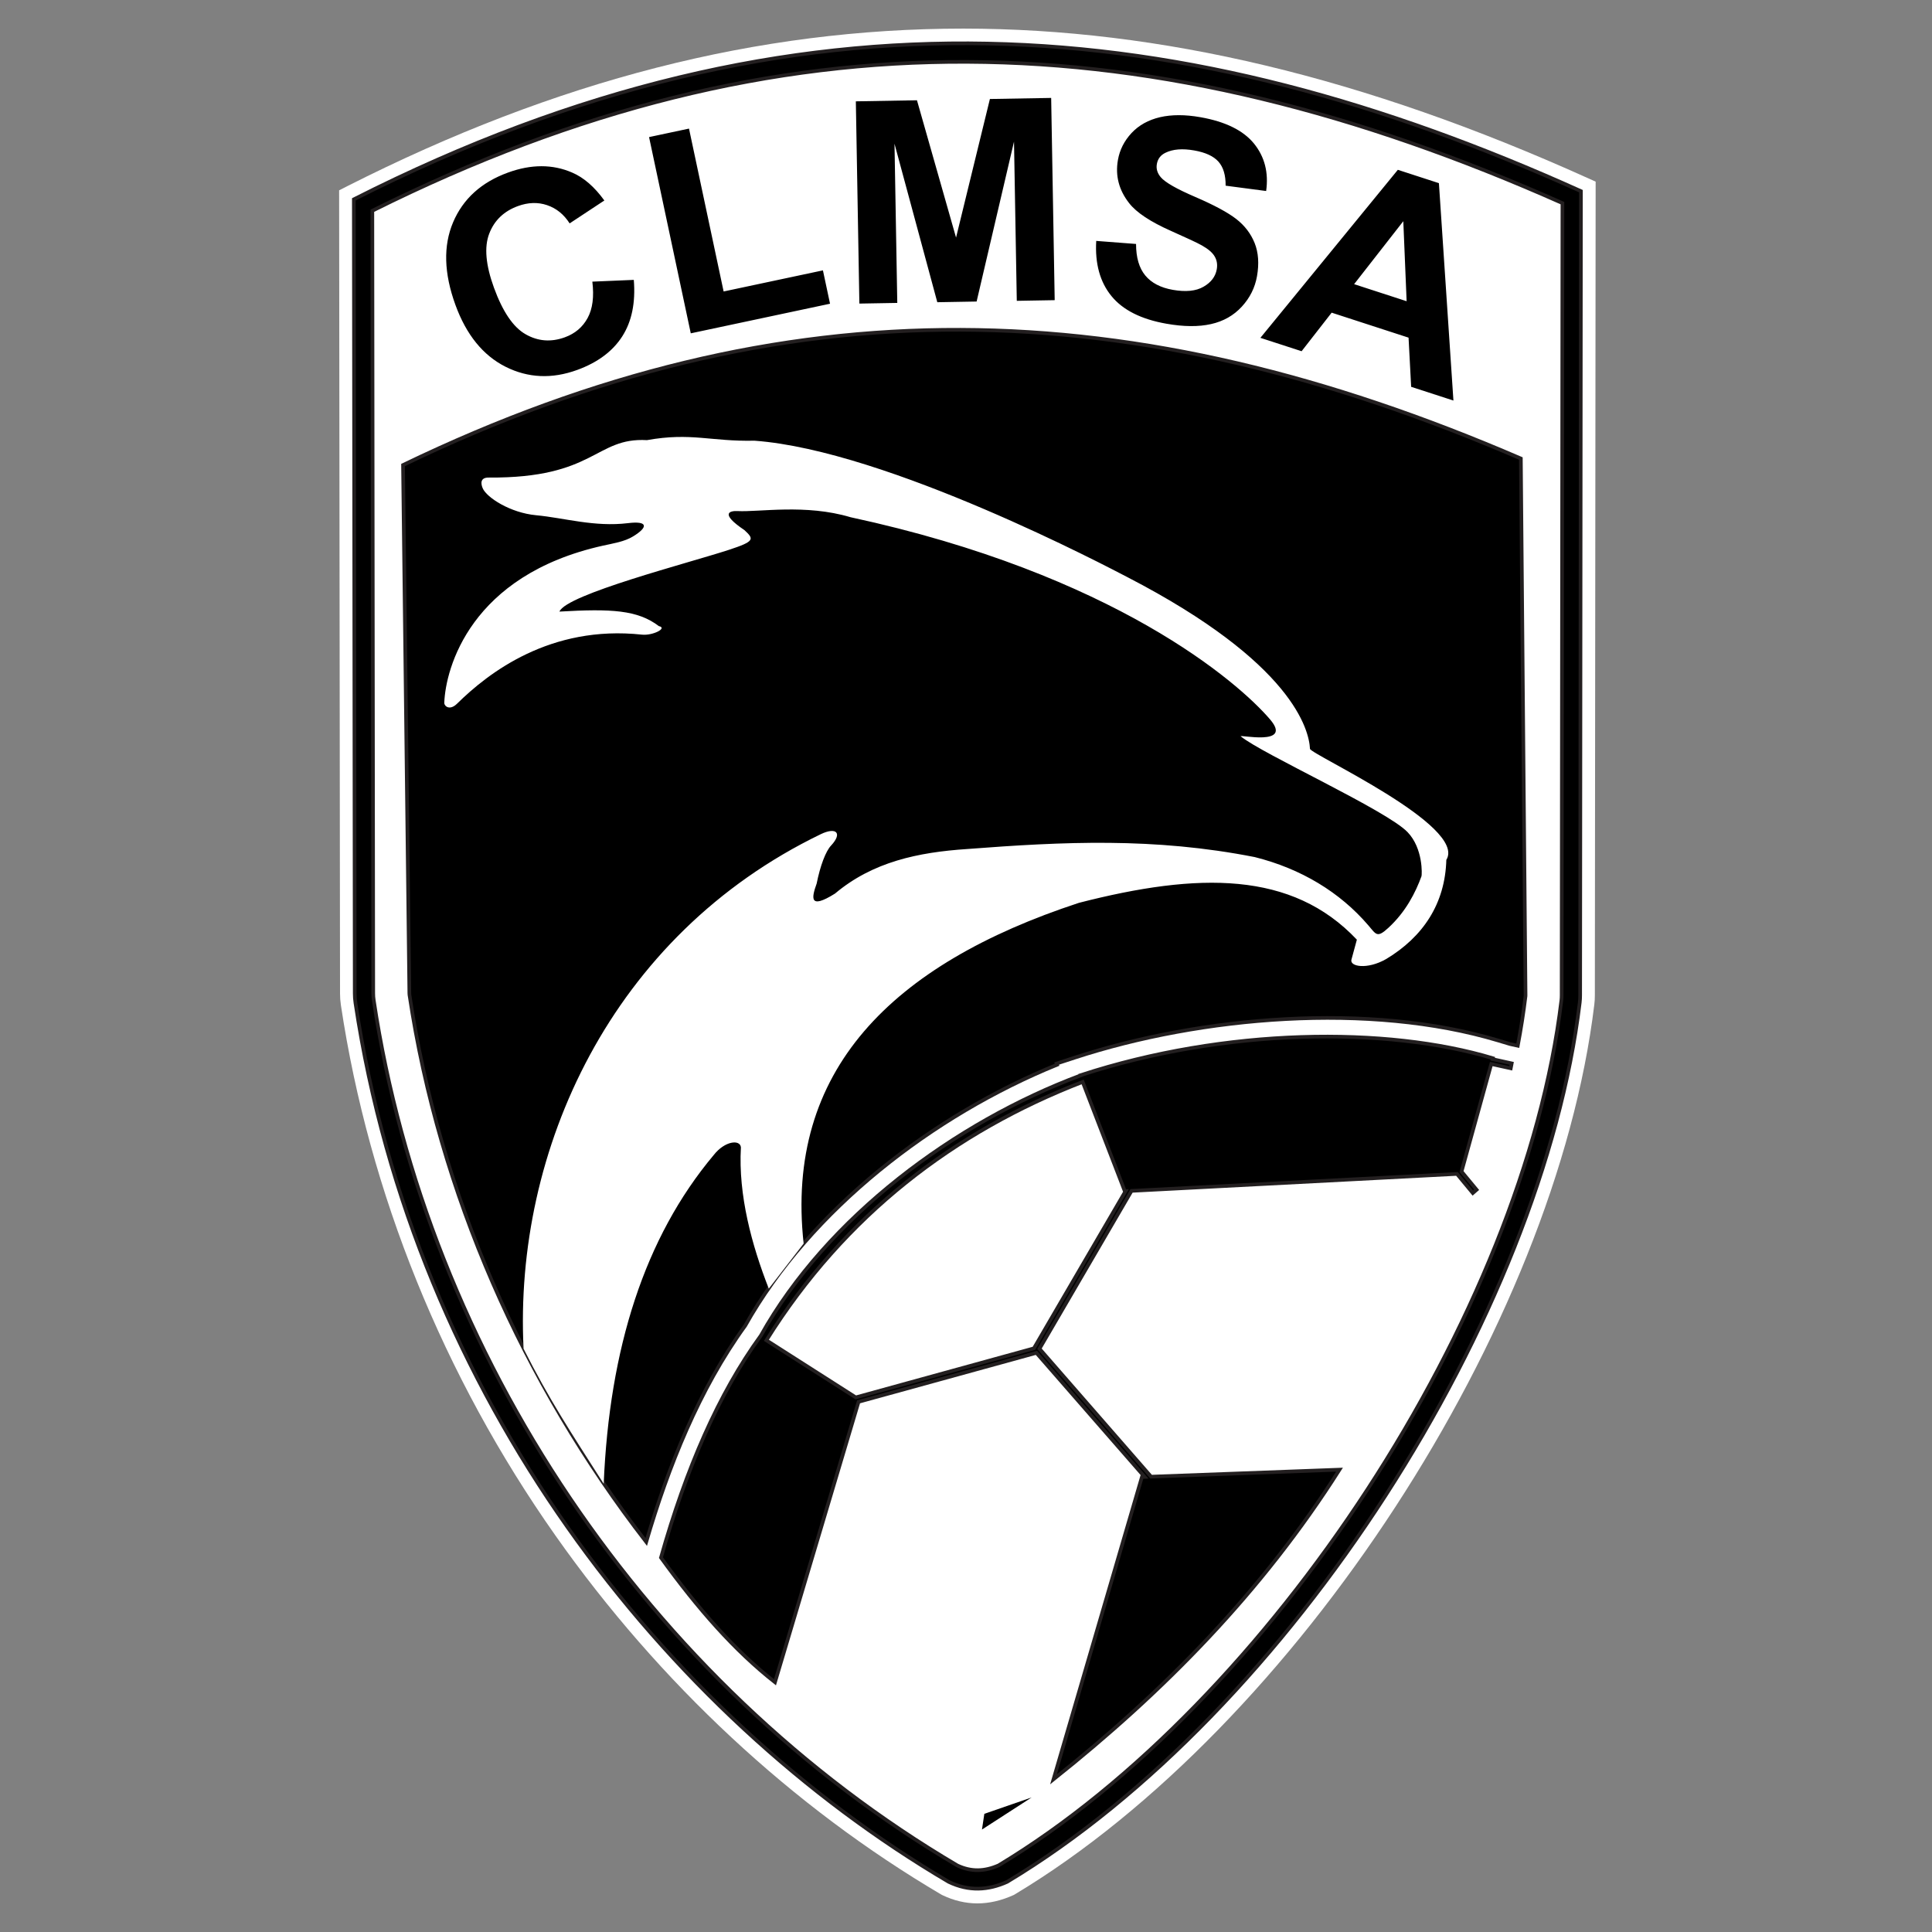
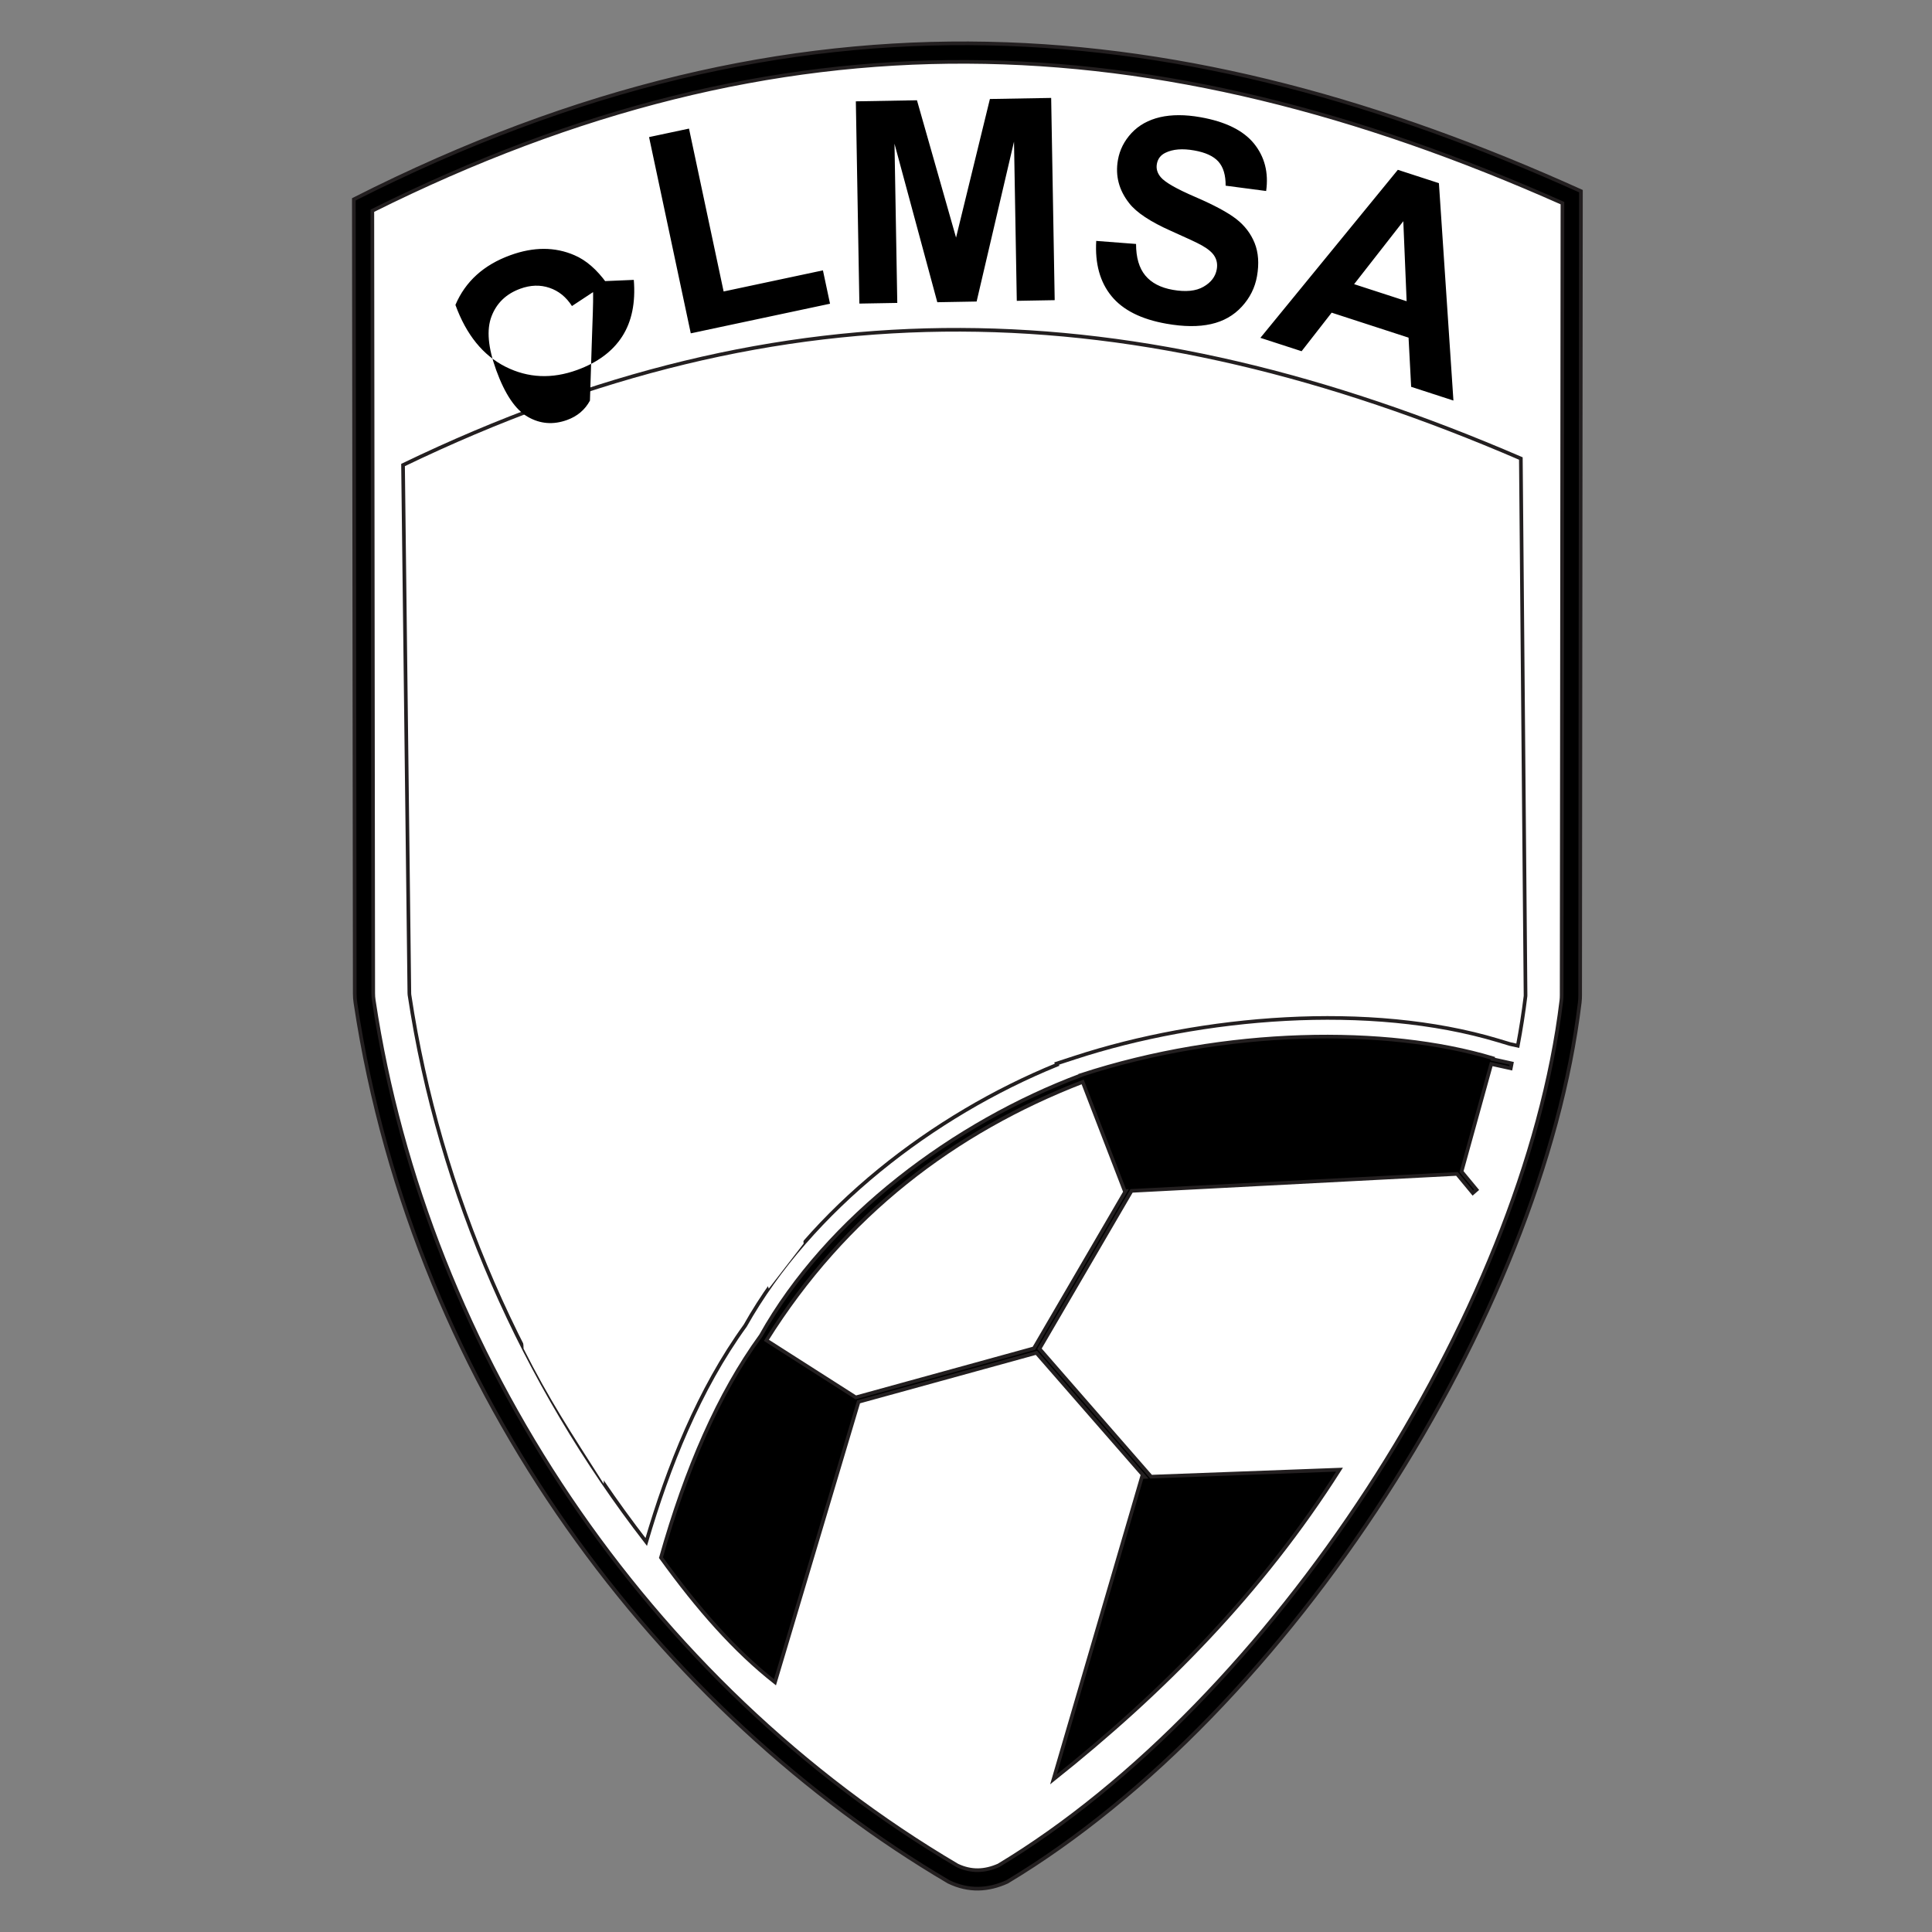
<svg xmlns="http://www.w3.org/2000/svg" version="1.1" id="Layer_1_copy" x="0px" y="0px" width="300px" height="300px" viewBox="0 0 300 300" enable-background="new 0 0 300 300" xml:space="preserve">
  <rect x="0" y="0" width="300" height="300" fill="#808080" stroke="none" />
-   <path fill="#FFFFFF" d="M246.427,27.601C211.872,12.017,180.188,4.442,149.56,4.442c-31.854,0-63.141,8.005-95.65,24.474  l-1.251,0.636L52.8,154.251c0,0.638,0.042,1.201,0.135,1.829c4.376,29.142,15.896,57.621,33.314,82.36  c16.115,22.889,36.836,42.167,59.921,55.75l0.072,0.042l0.075,0.036c1.778,0.856,3.615,1.29,5.458,1.29  c1.825,0,3.703-0.432,5.582-1.282l0.104-0.048l0.1-0.06c43.604-26.157,83.98-88.159,90.006-138.212  c0.056-0.455,0.081-0.901,0.081-1.402l0.123-126.349L246.427,27.601z" />
  <g>
    <path fill-rule="evenodd" clip-rule="evenodd" fill="#FFFFFF" d="M245.488,29.682l-0.123,124.871c0,0.387-0.019,0.747-0.064,1.131   c-5.837,48.484-44.98,110.173-88.914,136.527c-2.938,1.328-5.953,1.506-9.079,0c-44.194-26.005-82.944-75.398-92.114-136.47   c-0.076-0.514-0.11-0.975-0.11-1.492l-0.14-123.297C124.457-4.263,184.302,2.088,245.488,29.682z" />
    <path fill-rule="evenodd" clip-rule="evenodd" d="M155.059,289.658c42.097-25.339,81.523-85.587,87.391-134.313   c0.031-0.264,0.043-0.526,0.043-0.795l0.122-123.008C178.862,3.202,121.463,0.988,57.817,32.723l0.138,121.522   c0.001,0.364,0.026,0.713,0.08,1.07c8.271,55.089,42.617,106.062,90.621,134.355C150.836,290.689,152.885,290.604,155.059,289.658z    M54.943,30.952c69.513-35.215,129.358-28.864,190.545-1.27l-0.123,124.871c0,0.387-0.019,0.747-0.064,1.131   c-5.837,48.484-44.98,110.173-88.914,136.527c-2.938,1.328-5.953,1.506-9.079,0c-44.194-26.005-82.944-75.398-92.114-136.47   c-0.076-0.514-0.11-0.975-0.11-1.492L54.943,30.952z" />
    <path fill="none" stroke="#231F20" stroke-width="0.567" stroke-miterlimit="22.926" d="M155.059,289.658   c42.097-25.339,81.523-85.587,87.391-134.313c0.031-0.264,0.043-0.526,0.043-0.795l0.122-123.008   C178.862,3.202,121.463,0.988,57.817,32.723l0.138,121.522c0.001,0.364,0.026,0.713,0.08,1.07   c8.271,55.089,42.617,106.062,90.621,134.355C150.836,290.689,152.885,290.604,155.059,289.658z M54.943,30.952   c69.513-35.215,129.358-28.864,190.545-1.27l-0.123,124.871c0,0.387-0.019,0.747-0.064,1.131   c-5.837,48.484-44.98,110.173-88.914,136.527c-2.938,1.328-5.953,1.506-9.079,0c-44.194-26.005-82.944-75.398-92.114-136.47   c-0.076-0.514-0.11-0.975-0.11-1.492L54.943,30.952z" />
-     <path fill-rule="evenodd" clip-rule="evenodd" d="M235.679,162.386c0.49-2.596,0.896-5.165,1.202-7.699   c0.005-0.046,0.005-0.093,0.005-0.14l-0.729-83.349c-60.099-25.931-114.041-27.712-173.574,1.009l0.981,82.03   c0,0.087,0.005,0.167,0.017,0.248c4.621,30.776,17.65,60.248,36.765,84.949c3.426-11.705,8.212-23.696,15.371-33.586   c10.176-18.085,29.193-32.693,48.423-40.516l-0.068-0.185l2.85-0.931c19.6-6.406,45.777-8.646,65.719-2.649l1.823,0.549   L235.679,162.386z" />
    <path fill="none" stroke="#231F20" stroke-width="0.567" stroke-miterlimit="22.926" d="M235.679,162.386   c0.49-2.596,0.896-5.165,1.202-7.699c0.005-0.046,0.005-0.093,0.005-0.14l-0.729-83.349   c-60.099-25.931-114.041-27.712-173.574,1.009l0.981,82.03c0,0.087,0.005,0.167,0.017,0.248   c4.621,30.776,17.65,60.248,36.765,84.949c3.426-11.705,8.212-23.696,15.371-33.586c10.176-18.085,29.193-32.693,48.423-40.516   l-0.068-0.185l2.85-0.931c19.6-6.406,45.777-8.646,65.719-2.649l1.823,0.549L235.679,162.386z" />
    <path fill-rule="evenodd" clip-rule="evenodd" fill="#FFFFFF" d="M129.061,131.283c-0.844,0.877-1.701,3.168-2.251,5.918   c-0.778,2.172-1.218,4.1,2.848,1.554c5.859-4.935,12.924-6.411,20.505-6.918c14.969-1.146,29.014-1.83,44.677,1.251   c7.171,1.798,13.199,5.433,17.62,10.585c1.235,1.439,1.36,2.022,3.116,0.409c2.73-2.507,4.237-5.51,5.153-8.026   c0.079-0.216,0.275-4.311-2.165-6.847c-3.271-3.4-22.605-12.151-25.897-14.87c-0.402-0.331,8.163,1.607,4.553-2.623   c-4.903-5.747-24.176-22.565-65.146-31.402c-6.986-2.091-14.185-0.776-17.565-0.955c-1.141-0.06-2.827,0.32,1.088,2.958   c1.493,1.394,1.675,1.727-2.46,3.078c-6.279,2.05-25.206,6.906-26.267,9.573c8.059-0.468,12.14-0.254,15.438,2.254   c1.412,0.301-0.941,1.506-2.626,1.325c-14.253-1.533-23.86,5.944-28.708,10.72c-1.152,1.136-2.007,0.386-1.986-0.155   c0.21-5.366,4.047-19.792,24.623-24.379c1.619-0.36,3.338-0.612,4.691-1.437c2.371-1.444,2.34-2.442-0.77-2.063   c-5.229,0.636-9.901-0.818-14.279-1.226c-4.043-0.376-7.686-2.761-8.298-4.19c-0.324-0.757-0.378-1.669,0.922-1.66   c16.585,0.119,16.504-6.258,24.583-5.813c6.868-1.229,9.905,0.237,16.701,0.088c20.652,1.505,55.153,19.767,57.904,21.188   c25.809,13.343,28.212,23.821,28.347,26.653c0.04,0.84,24.453,11.959,21.174,17.25c-0.188,6.786-3.592,11.939-9.351,15.402   c-2.952,1.683-5.677,1.16-5.385,0.091l0.844-3.105c-10.063-10.656-24.563-10.496-43.161-5.718   c-29.108,9.557-45.677,26.096-42.744,52.906l-5.412,6.998c-2.657-6.78-4.752-14.539-4.329-21.935   c-0.111-1.262-2.493-1.018-4.215,1.183c-10.774,12.838-16.212,30.09-17.089,51.059c-5.222-8.184-8.428-13.025-12.444-20.976   c-1.528-30.766,13.565-64.155,46.168-79.905C129.855,128.374,130.854,129.354,129.061,131.283" />
    <path fill-rule="evenodd" clip-rule="evenodd" d="M168.115,167.998c-19.841,7.672-36.911,20.61-49.112,40.124l13.881,8.863   l27.657-7.616l14.23-24.405l-0.111,0.007L168.115,167.998z M167.824,166.979l-0.013-0.031c22.452-7.337,47.509-7.588,64-2.628   l-0.04,0.145l2.967,0.656l-0.148,0.765l-3.026-0.669l-4.617,16.702l2.339,2.825l-0.588,0.512l-2.461-2.973l-50.533,2.634   l-14.295,24.515l17.33,19.865L208,228.207c-12,18.914-27.285,34.448-44.413,48.086l13.729-46.944l0.421-0.016l-16.805-19.263   l-27.615,7.604l-12.978,43.544c-6.219-4.882-11.96-11.389-17.706-19.351c3.896-13.783,8.95-25.458,15.505-34.467   C128.457,188.952,148.369,174.246,167.824,166.979z" />
    <path fill="none" stroke="#231F20" stroke-width="0.567" stroke-miterlimit="22.926" d="M168.115,167.998   c-19.841,7.672-36.911,20.61-49.112,40.124l13.881,8.863l27.657-7.616l14.23-24.405l-0.111,0.007L168.115,167.998z    M167.824,166.979l-0.013-0.031c22.452-7.337,47.509-7.588,64-2.628l-0.04,0.145l2.967,0.656l-0.148,0.765l-3.026-0.669   l-4.617,16.702l2.339,2.825l-0.588,0.512l-2.461-2.973l-50.533,2.634l-14.295,24.515l17.33,19.865L208,228.207   c-12,18.914-27.285,34.448-44.413,48.086l13.729-46.944l0.421-0.016l-16.805-19.263l-27.615,7.604l-12.978,43.544   c-6.219-4.882-11.96-11.389-17.706-19.351c3.896-13.783,8.95-25.458,15.505-34.467   C128.457,188.952,148.369,174.246,167.824,166.979z" />
-     <path d="M91.979,43.733l6.438-0.273c0.286,3.546-0.313,6.472-1.805,8.789c-1.487,2.308-3.82,4.044-6.988,5.197   c-3.917,1.426-7.627,1.258-11.122-0.497c-3.498-1.762-6.095-4.964-7.783-9.603c-1.789-4.914-1.905-9.19-0.36-12.834   c1.548-3.638,4.386-6.211,8.523-7.716c3.607-1.313,6.929-1.316,9.961,0c1.804,0.768,3.467,2.217,5.001,4.335l-5.39,3.557   c-0.901-1.407-2.07-2.351-3.506-2.833c-1.429-0.484-2.936-0.434-4.517,0.142c-2.185,0.795-3.68,2.226-4.468,4.295   c-0.79,2.062-0.545,4.853,0.735,8.371c1.358,3.731,2.993,6.148,4.915,7.238c1.917,1.1,3.951,1.255,6.095,0.475   c1.587-0.578,2.765-1.575,3.539-3C92.022,47.959,92.263,46.074,91.979,43.733 M107.263,51.759l-6.477-30.472l6.202-1.318   l5.376,25.292l15.421-3.278l1.101,5.179L107.263,51.759z M133.443,47.14l-0.548-31.404l9.491-0.166l6.07,21.323l5.256-21.521   l9.513-0.166l0.548,31.403l-5.886,0.103l-0.432-24.721l-5.806,24.83l-6.104,0.107l-6.647-24.612l0.432,24.721L133.443,47.14z    M170.222,37.408l6.184,0.474c0,2.109,0.477,3.737,1.432,4.894c0.949,1.147,2.368,1.895,4.27,2.23   c2.009,0.354,3.604,0.197,4.771-0.481c1.173-0.669,1.859-1.573,2.06-2.711c0.13-0.734,0.022-1.392-0.318-1.979   c-0.334-0.593-1.005-1.171-2.012-1.736c-0.682-0.387-2.274-1.128-4.76-2.235c-3.202-1.418-5.369-2.855-6.503-4.303   c-1.602-2.034-2.187-4.276-1.755-6.725c0.278-1.577,0.984-2.968,2.119-4.186c1.135-1.21,2.607-2.028,4.412-2.452   c1.812-0.416,3.898-0.419,6.275,0c3.889,0.686,6.655,2.05,8.322,4.096c1.658,2.053,2.287,4.502,1.887,7.365l-6.292-0.827   c0.015-1.639-0.36-2.886-1.117-3.732c-0.755-0.853-2.013-1.431-3.77-1.741c-1.814-0.32-3.306-0.205-4.46,0.364   c-0.746,0.359-1.19,0.941-1.331,1.741c-0.13,0.734,0.069,1.416,0.597,2.043c0.669,0.801,2.462,1.83,5.376,3.079   c2.912,1.256,5.028,2.394,6.348,3.414c1.319,1.027,2.273,2.272,2.866,3.75c0.586,1.477,0.707,3.191,0.362,5.143   c-0.312,1.771-1.095,3.349-2.353,4.716c-1.26,1.375-2.854,2.282-4.786,2.713c-1.934,0.438-4.246,0.417-6.933-0.057   c-3.91-0.689-6.755-2.12-8.532-4.297C170.804,43.793,170.015,40.937,170.222,37.408z M225.687,62.198l-6.564-2.133l-0.403-7.635   l-11.941-3.88l-4.668,5.988l-6.398-2.079l21.342-26.09l6.378,2.072L225.687,62.198z M218.42,46.773l-0.516-12.424l-7.637,9.776   L218.42,46.773z" />
-     <polygon fill-rule="evenodd" clip-rule="evenodd" points="152.848,281.649 160.19,279.107 152.479,284.091  " />
+     <path d="M91.979,43.733l6.438-0.273c0.286,3.546-0.313,6.472-1.805,8.789c-1.487,2.308-3.82,4.044-6.988,5.197   c-3.917,1.426-7.627,1.258-11.122-0.497c-3.498-1.762-6.095-4.964-7.783-9.603c1.548-3.638,4.386-6.211,8.523-7.716c3.607-1.313,6.929-1.316,9.961,0c1.804,0.768,3.467,2.217,5.001,4.335l-5.39,3.557   c-0.901-1.407-2.07-2.351-3.506-2.833c-1.429-0.484-2.936-0.434-4.517,0.142c-2.185,0.795-3.68,2.226-4.468,4.295   c-0.79,2.062-0.545,4.853,0.735,8.371c1.358,3.731,2.993,6.148,4.915,7.238c1.917,1.1,3.951,1.255,6.095,0.475   c1.587-0.578,2.765-1.575,3.539-3C92.022,47.959,92.263,46.074,91.979,43.733 M107.263,51.759l-6.477-30.472l6.202-1.318   l5.376,25.292l15.421-3.278l1.101,5.179L107.263,51.759z M133.443,47.14l-0.548-31.404l9.491-0.166l6.07,21.323l5.256-21.521   l9.513-0.166l0.548,31.403l-5.886,0.103l-0.432-24.721l-5.806,24.83l-6.104,0.107l-6.647-24.612l0.432,24.721L133.443,47.14z    M170.222,37.408l6.184,0.474c0,2.109,0.477,3.737,1.432,4.894c0.949,1.147,2.368,1.895,4.27,2.23   c2.009,0.354,3.604,0.197,4.771-0.481c1.173-0.669,1.859-1.573,2.06-2.711c0.13-0.734,0.022-1.392-0.318-1.979   c-0.334-0.593-1.005-1.171-2.012-1.736c-0.682-0.387-2.274-1.128-4.76-2.235c-3.202-1.418-5.369-2.855-6.503-4.303   c-1.602-2.034-2.187-4.276-1.755-6.725c0.278-1.577,0.984-2.968,2.119-4.186c1.135-1.21,2.607-2.028,4.412-2.452   c1.812-0.416,3.898-0.419,6.275,0c3.889,0.686,6.655,2.05,8.322,4.096c1.658,2.053,2.287,4.502,1.887,7.365l-6.292-0.827   c0.015-1.639-0.36-2.886-1.117-3.732c-0.755-0.853-2.013-1.431-3.77-1.741c-1.814-0.32-3.306-0.205-4.46,0.364   c-0.746,0.359-1.19,0.941-1.331,1.741c-0.13,0.734,0.069,1.416,0.597,2.043c0.669,0.801,2.462,1.83,5.376,3.079   c2.912,1.256,5.028,2.394,6.348,3.414c1.319,1.027,2.273,2.272,2.866,3.75c0.586,1.477,0.707,3.191,0.362,5.143   c-0.312,1.771-1.095,3.349-2.353,4.716c-1.26,1.375-2.854,2.282-4.786,2.713c-1.934,0.438-4.246,0.417-6.933-0.057   c-3.91-0.689-6.755-2.12-8.532-4.297C170.804,43.793,170.015,40.937,170.222,37.408z M225.687,62.198l-6.564-2.133l-0.403-7.635   l-11.941-3.88l-4.668,5.988l-6.398-2.079l21.342-26.09l6.378,2.072L225.687,62.198z M218.42,46.773l-0.516-12.424l-7.637,9.776   L218.42,46.773z" />
  </g>
</svg>